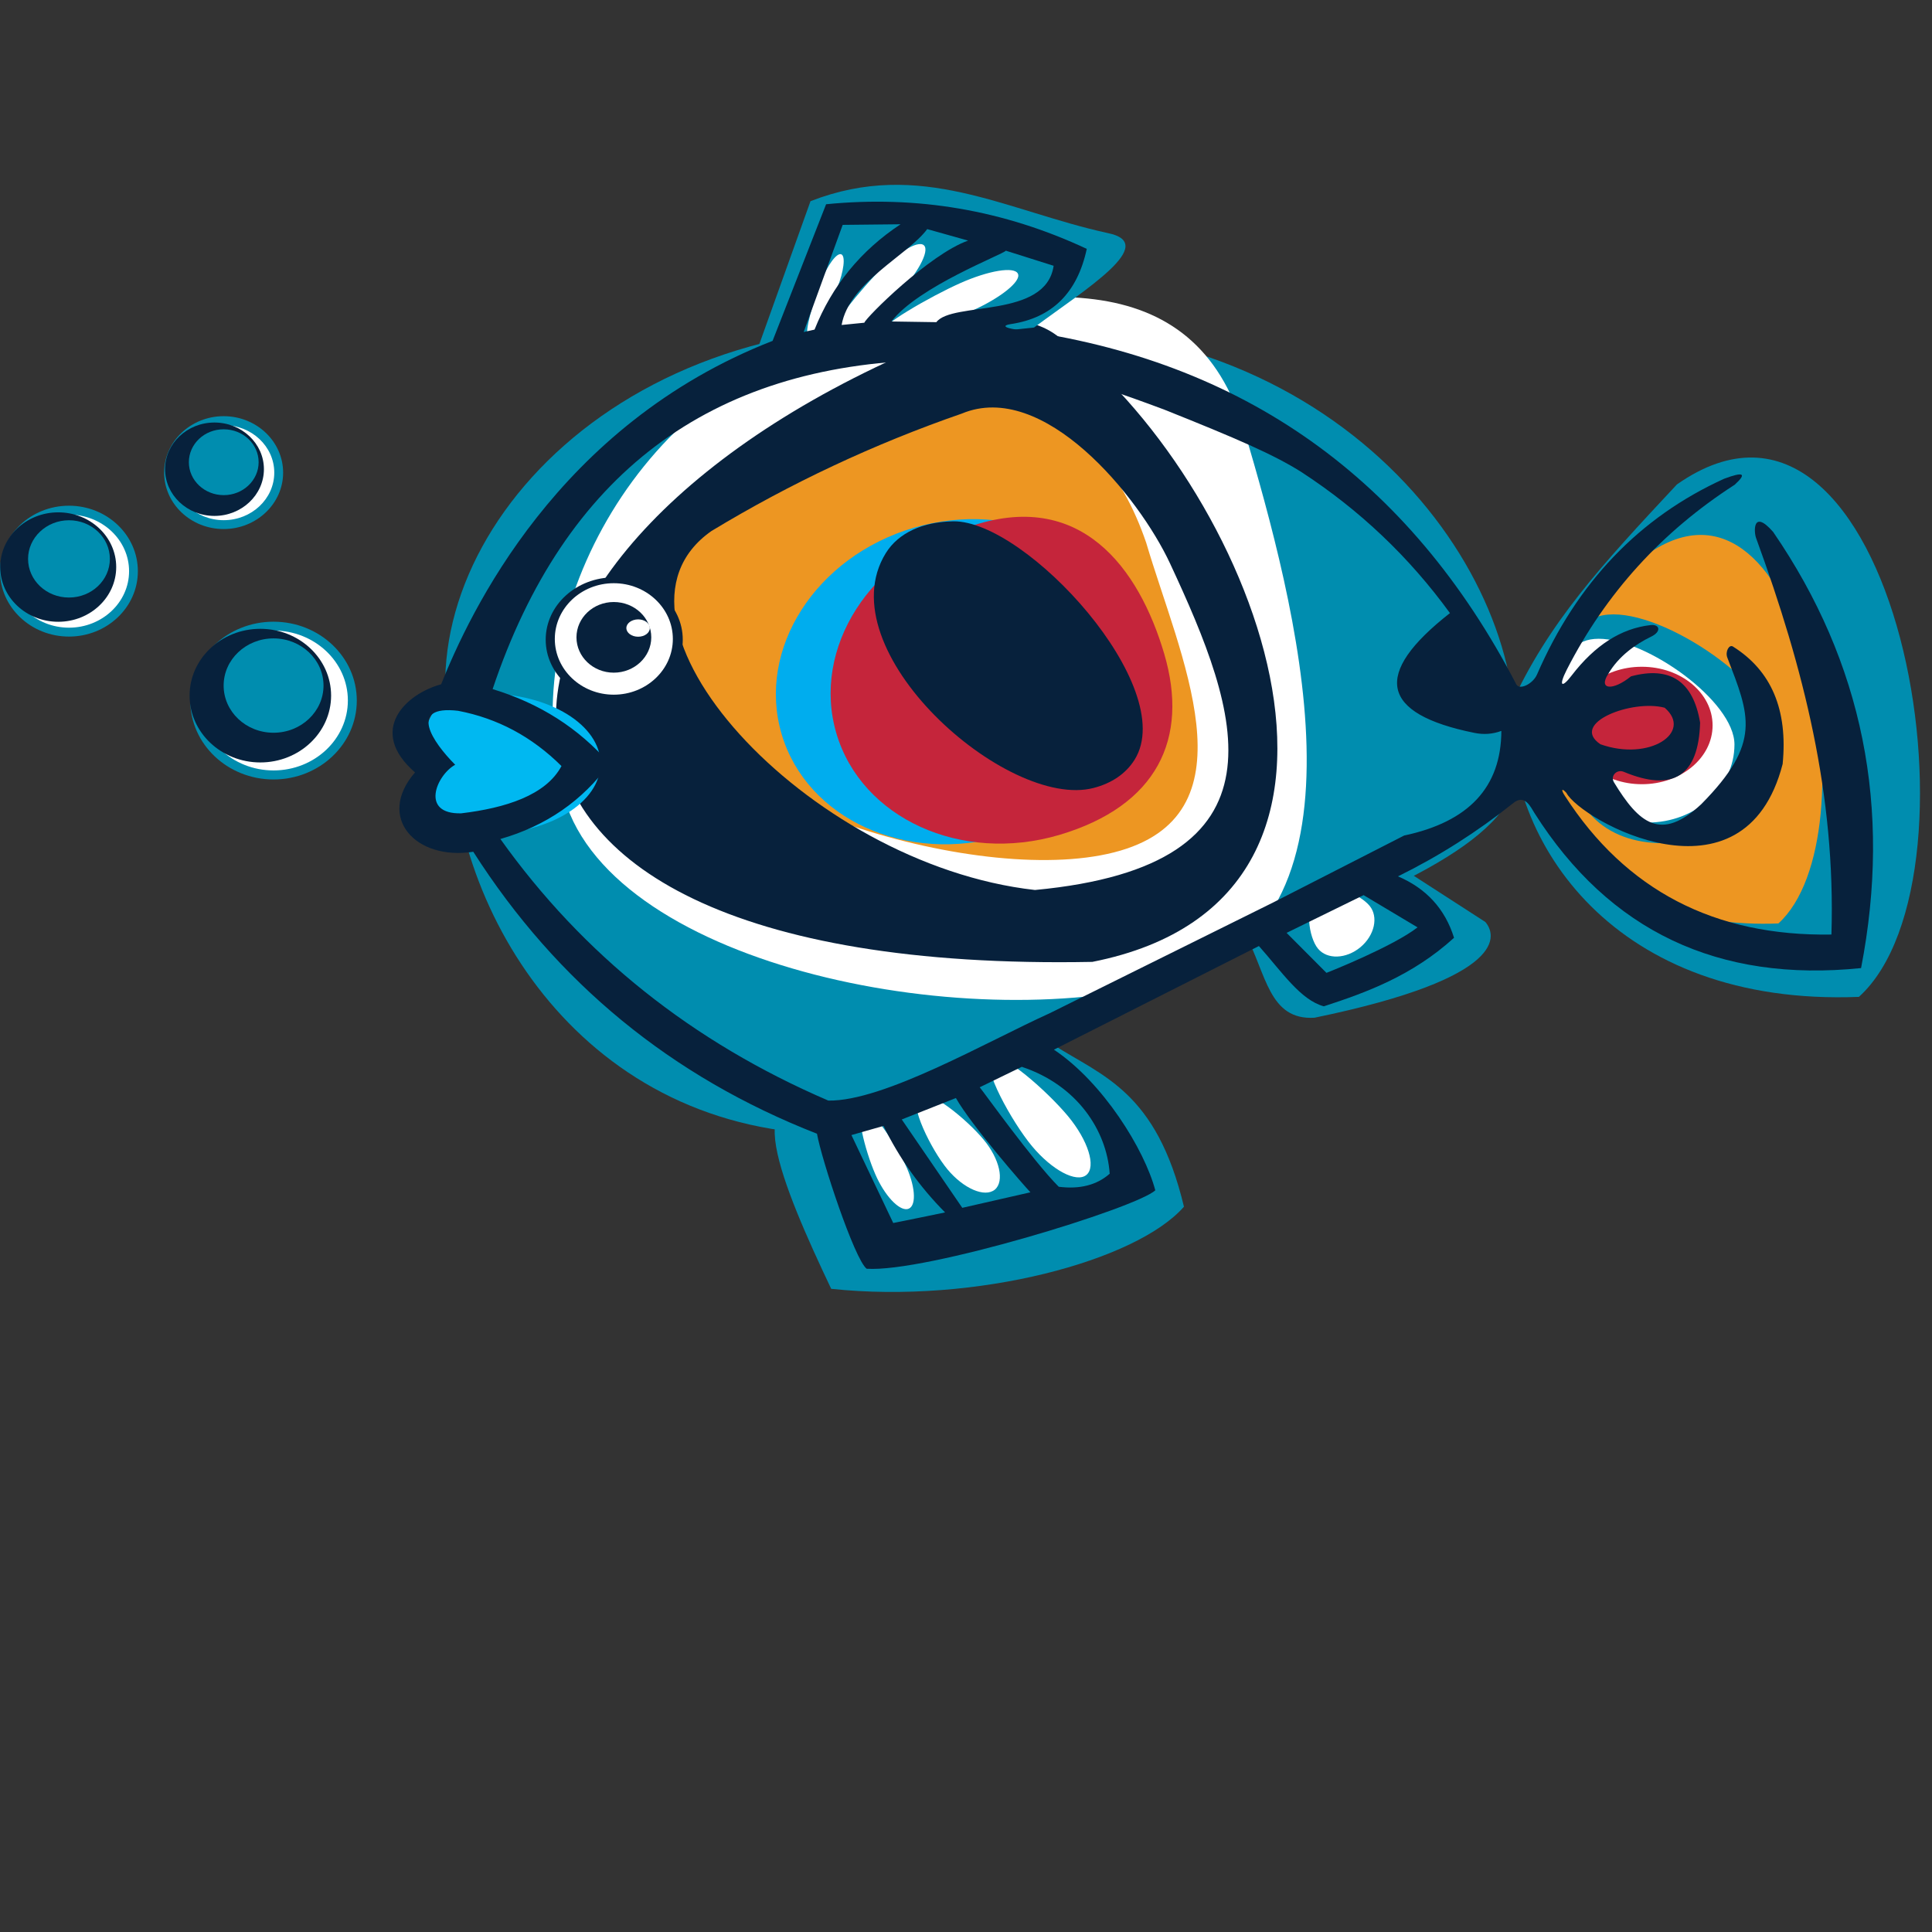
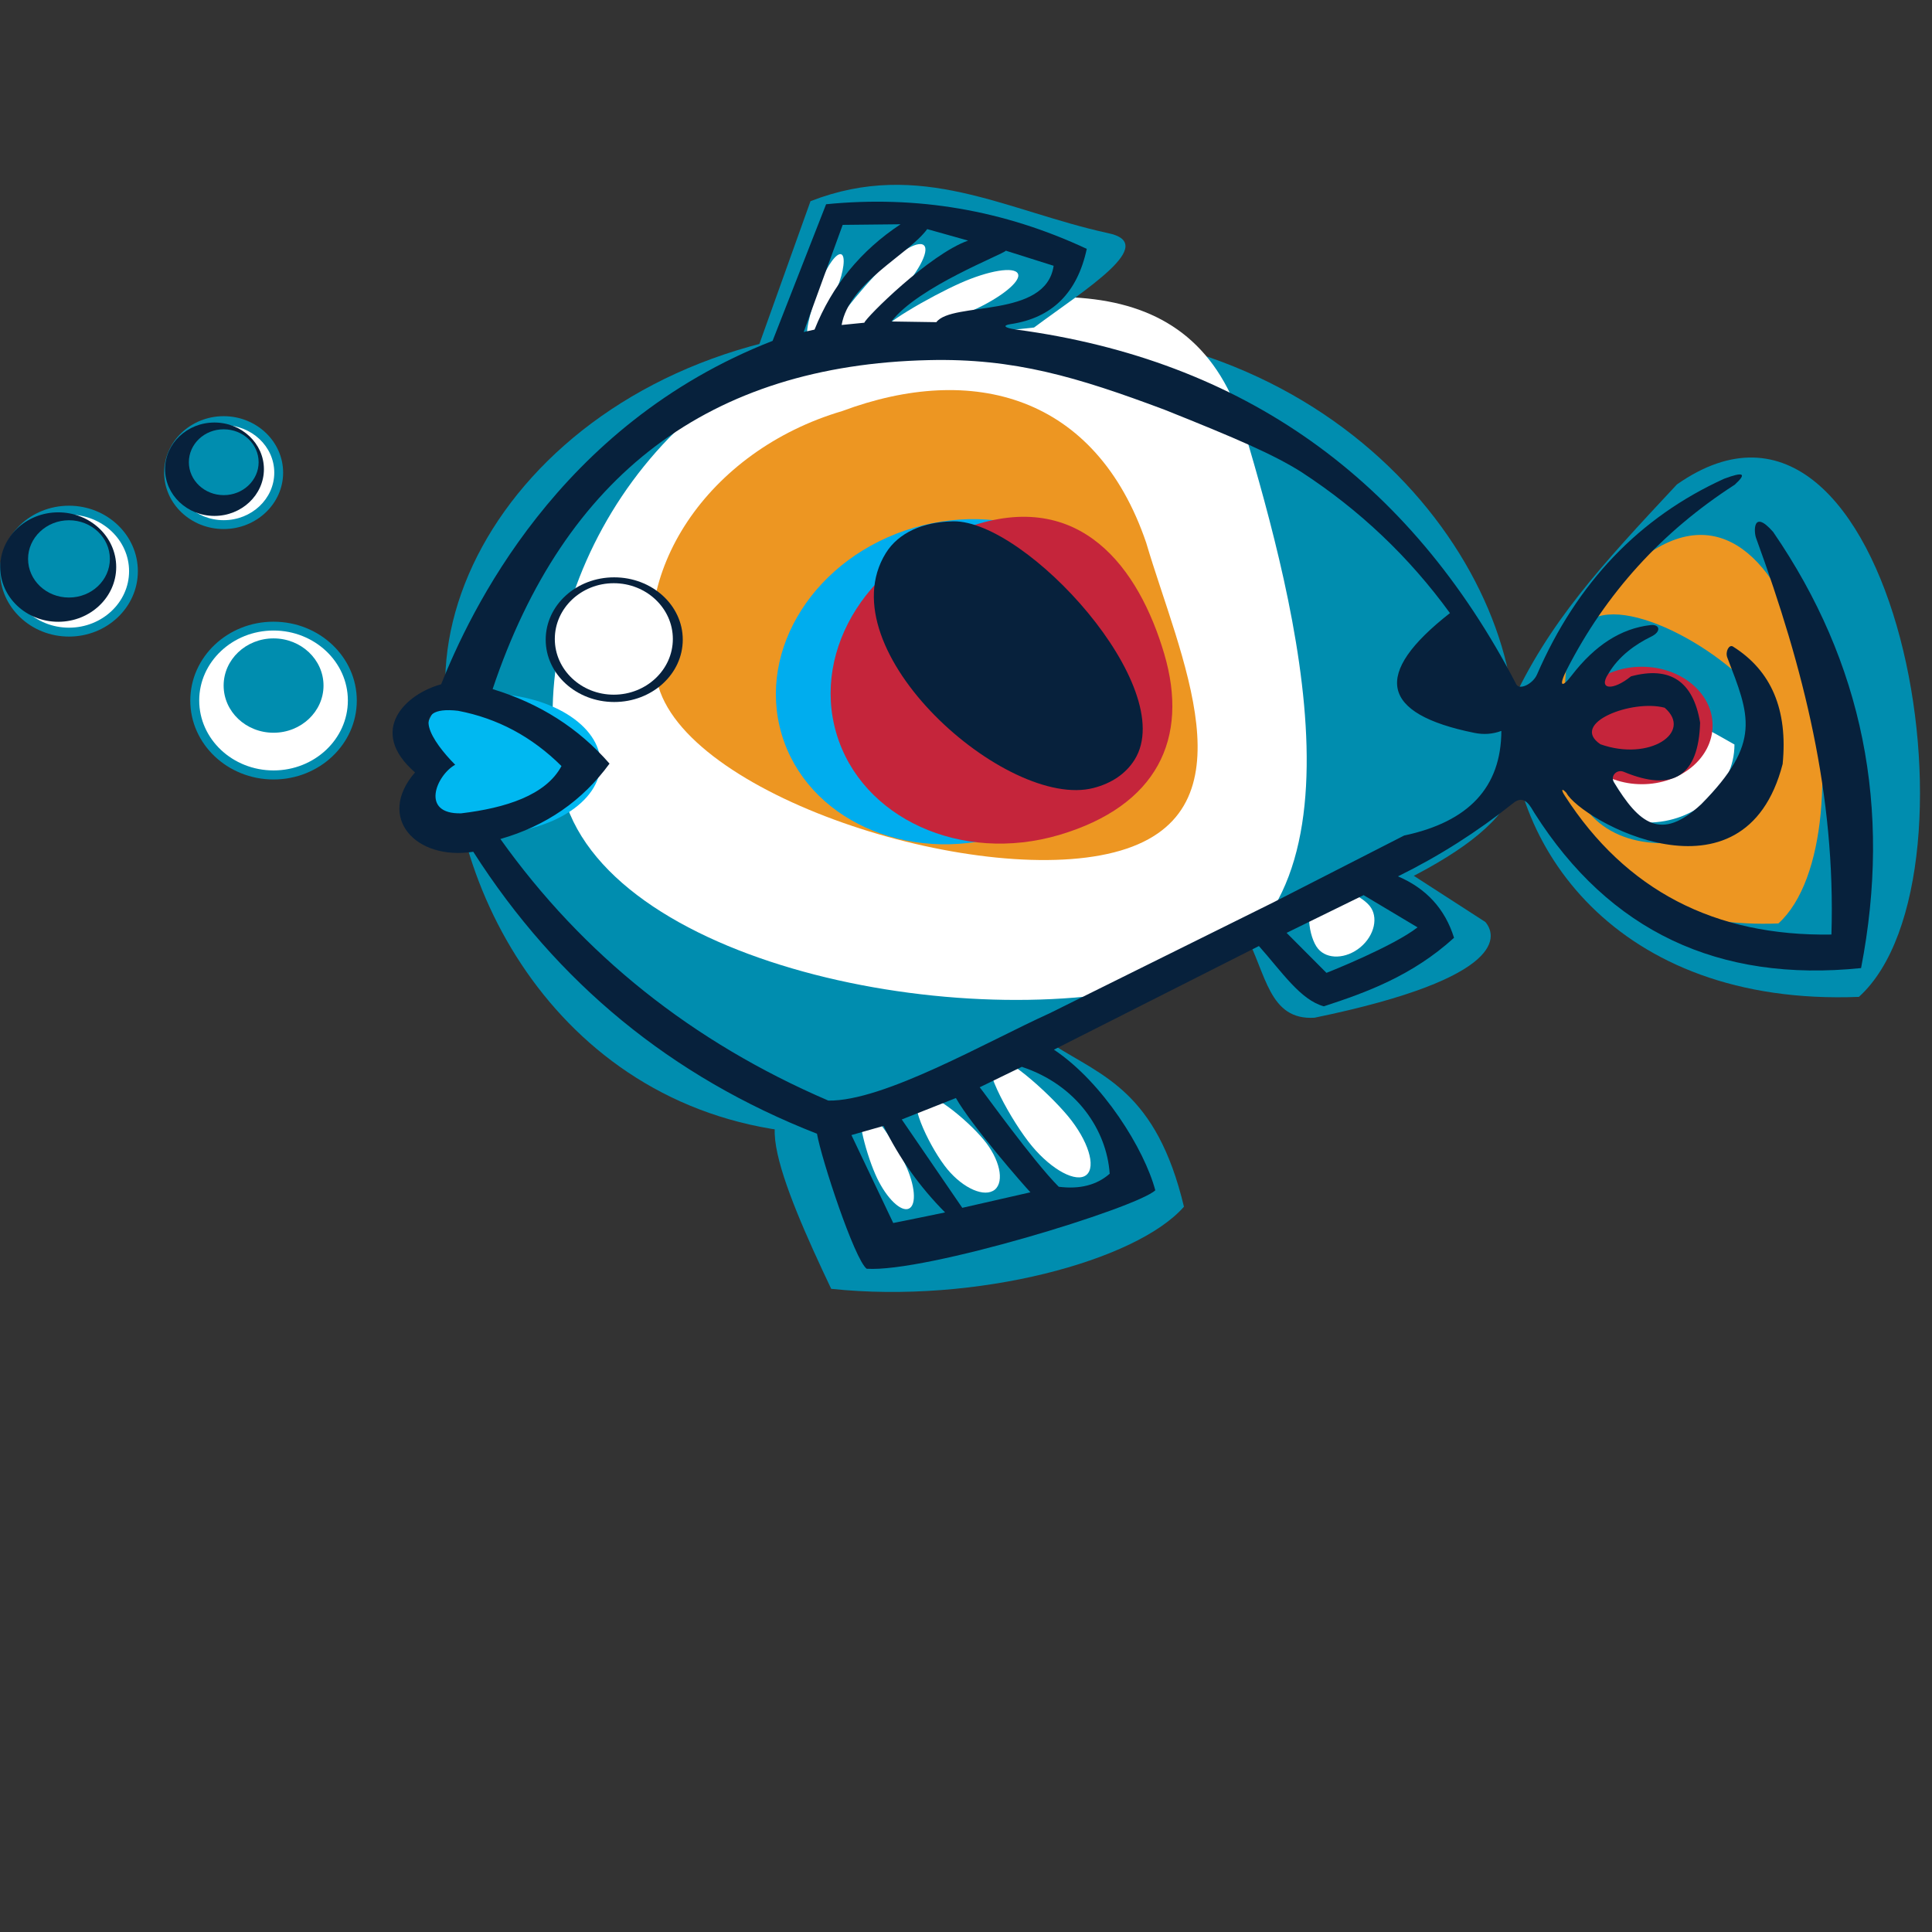
<svg xmlns="http://www.w3.org/2000/svg" version="1.1" x="0px" y="0px" width="530px" height="530px" viewBox="0 0 530 530" style="enable-background:new 0 0 530 530;" xml:space="preserve">
  <rect x="0" y="0" width="530" height="530" fill="#333333" stroke="none" />
  <style type="text/css"> .st0{fill:#008DAF;} .st1{fill:#FFFFFF;} .st2{fill:#ED9622;} .st3{fill:#00ADEE;} .st4{fill:#C5253B;} .st5{fill:#07213C;} .st6{fill:#00B8F1;} .st7{display:none;} .st8{display:inline;} </style>
  <g id="Layer_1">
    <path class="st0" d="M123.63,201.46c0,49.38,36.75,109.73,106.69,109.73c64.62-46.73,199.07-65.3,185.16-106.67 c2.82-50.13-51.43-121.66-148.62-114.29C170.79,80.73,111.85,147.84,123.63,201.46" />
    <path class="st1" d="M341.4,118.27c-13.71-46.42-58.14-41.6-113.65-25.2c-55.51,16.36-86.63,79.59-72.94,125.95 c13.71,46.46,113.21,65.94,168.76,49.57C379.06,252.21,355.06,164.63,341.4,118.27" />
    <path class="st2" d="M314.44,148.91c-13.79-40.5-47.62-49.48-83.38-36.15c-36.94,10.89-59.53,44.74-50.42,75.61 s89.82,55.86,126.75,44.97C344.34,222.46,323.53,179.78,314.44,148.91" />
    <path class="st3" d="M311.73,172.68c-6.87-23.35-34.22-35.8-61.1-27.89c-26.87,7.93-43.09,33.25-36.21,56.59 c6.87,23.29,34.22,35.78,61.12,27.85C302.41,221.32,318.6,196,311.73,172.68" />
    <path class="st4" d="M319.37,179.33c-6.89-23.33-22.88-45.57-53.73-34.74c-26.87,7.93-43.09,33.25-36.19,56.61 c6.89,23.31,34.25,35.76,61.12,27.85C317.42,221.09,326.26,202.66,319.37,179.33" />
-     <path class="st5" d="M195.16,145.68c21.8-13.19,44.74-23.93,68.68-32.22c22.42-9.36,48.53,22.67,57.12,41.08 c19.15,41.08,34.56,82.88-37.04,89.61C221.19,237.12,160.23,170.16,195.16,145.68 M299.66,263.87 c90.56-17.91,42.55-133.61-9.79-171.87c-7.54-5.53-17.76-5.3-30.73,0.46C118.7,148.67,102.16,267.67,299.66,263.87" />
    <path class="st0" d="M207.05,97.9l76.61-8.05c14.16-10.52,34.54-23.04,20.19-25.92c-27.93-6.11-51.35-20.5-81.51-8.74L207.05,97.9z " />
    <path class="st0" d="M360.61,279.19c53.77-11.1,49.79-22.88,46.85-26.27l-24.78-16l-41.04,19.42 C347.4,267.05,348.04,279.95,360.61,279.19" />
    <path class="st0" d="M228.02,353.56c39.81,4.22,83.83-7.7,96.77-22.53c-7.56-31.62-22.26-35.76-35.78-44.37l-60.62,21.1 C200.86,292.83,214.79,325.71,228.02,353.56" />
    <path class="st0" d="M509.95,273.47c36.69-33.25,10.04-182.55-49.92-140.58c-20.91,22.38-35.22,37.85-45.65,60.71 C412.79,231.11,442.97,276.12,509.95,273.47" />
    <path class="st2" d="M487.86,253.33c26.42-23.93,7.23-131.51-35.96-101.27c-15.05,16.13-25.38,27.27-32.9,43.75 C417.86,222.81,439.62,255.25,487.86,253.33" />
    <path class="st1" d="M283.09,314.4c5.53,6.63,12.22,10.17,14.95,7.91c2.71-2.28,0.46-9.46-5.05-16.11 c-5.51-6.63-18.36-18.16-21.1-15.9C269.18,292.56,277.59,307.78,283.09,314.4" />
    <path class="st1" d="M245.74,81.48c5.92-6.29,9.38-12.61,7.72-14.18c-1.66-1.55-7.78,2.26-13.71,8.53 c-5.92,6.27-16.5,19.75-14.85,21.33C226.59,98.71,239.84,87.75,245.74,81.48" />
    <path class="st1" d="M229.64,79.1c1.84-4.66,2.38-8.84,1.14-9.34c-1.24-0.48-3.73,2.9-5.61,7.56c-1.86,4.66-4.68,14.22-3.46,14.72 C222.93,92.52,227.75,83.76,229.64,79.1" />
    <path class="st1" d="M266.68,85.23c7.85-3.52,13.5-8.07,12.57-10.12c-0.93-2.09-8.07-0.91-15.94,2.61 c-7.87,3.52-22.8,11.97-21.86,14.04C242.39,93.84,258.81,88.77,266.68,85.23" />
    <path class="st1" d="M361.56,260.24c2.51,3.04,7.72,2.86,11.64-0.39c3.89-3.25,5.01-8.34,2.51-11.37 c-2.53-3.04-10.25-6.77-14.18-3.52C357.61,248.21,359.04,257.22,361.56,260.24" />
    <path class="st1" d="M259.93,320.8c4.45,5.32,10.23,7.78,12.98,5.55c2.71-2.28,1.33-8.45-3.11-13.75 c-4.43-5.36-15.13-14.29-17.87-12.05C249.22,302.81,255.5,315.46,259.93,320.8" />
    <path class="st1" d="M240.59,323.16c2.69,5.63,6.6,9.4,8.76,8.39c2.15-1.04,1.7-6.44-1.01-12.11c-2.71-5.67-9.57-16.15-11.7-15.13 C234.5,305.36,237.88,317.49,240.59,323.16" />
    <path class="st6" d="M116.3,210.12c0,10.62-0.23,18.63,17.08,18.63s31.35-8.61,31.35-19.26c0-10.6-14.02-19.23-31.35-19.23 C116.07,190.28,116.3,199.5,116.3,210.12" />
    <path class="st0" d="M429.6,204.59c0.75,19.5,13.46,27.81,29.63,26.61c16.38,0,29.65-11.91,29.65-26.61 c0-14.7-29.9-36.05-46.27-36.05C426.24,168.54,429.6,189.91,429.6,204.59" />
-     <path class="st1" d="M428.11,204.24c0.62,15.69,10.83,22.36,23.87,21.41c13.17,0,23.83-9.59,23.83-21.41 c0-11.84-24.06-29.01-37.23-29.01C425.42,175.23,428.11,192.39,428.11,204.24" />
+     <path class="st1" d="M428.11,204.24c0.62,15.69,10.83,22.36,23.87,21.41c13.17,0,23.83-9.59,23.83-21.41 C425.42,175.23,428.11,192.39,428.11,204.24" />
    <path class="st4" d="M430.99,199c0,8.9,8.7,16.13,19.42,16.13c10.72,0,19.4-7.23,19.4-16.13c0-8.88-8.68-16.09-19.4-16.09 C439.68,182.89,430.99,190.12,430.99,199" />
    <path class="st5" d="M149.7,175.48c0,9.46,8.43,17.1,18.8,17.1c10.39,0,18.8-7.66,18.8-17.1c0-9.44-8.41-17.1-18.8-17.1 C158.12,158.36,149.7,166.02,149.7,175.48" />
    <path class="st1" d="M152.2,175.29c0,8.43,7.25,15.28,16.17,15.28c8.94,0,16.21-6.85,16.21-15.28c0-8.45-7.27-15.3-16.21-15.3 C159.45,159.99,152.2,166.84,152.2,175.29" />
-     <path class="st5" d="M158.14,174.84c0,5.34,4.58,9.69,10.23,9.69c5.67,0,10.29-4.35,10.29-9.69c0-5.36-4.6-9.69-10.29-9.69 C162.72,165.15,158.14,169.49,158.14,174.84" />
    <path class="st1" d="M171.83,172.29c0,1.3,1.43,2.38,3.23,2.38c1.78,0,3.21-1.06,3.21-2.38c0-1.3-1.43-2.38-3.21-2.38 C173.26,169.93,171.83,170.99,171.83,172.29" />
    <path class="st1" d="M46.28,129.66c0,7.87,6.75,14.27,15.09,14.27c8.32,0,15.07-6.38,15.07-14.27c0-7.87-6.75-14.24-15.07-14.24 C53.01,115.41,46.28,121.79,46.28,129.66" />
    <path class="st0" d="M45.03,129.66c0,8.53,7.33,15.47,16.32,15.47s16.32-6.94,16.32-15.47c0-8.55-7.31-15.49-16.32-15.49 C52.38,114.17,45.03,121.11,45.03,129.66 M61.37,116.62c7.64,0,13.87,5.84,13.87,13.04c0,7.18-6.21,13.04-13.87,13.04 s-13.87-5.86-13.87-13.04C47.5,122.47,53.71,116.62,61.37,116.62" />
    <path class="st5" d="M45.28,128.71c0,7.06,6.07,12.82,13.54,12.82s13.58-5.76,13.58-12.82c0-7.06-6.09-12.8-13.58-12.8 C51.35,115.91,45.28,121.65,45.28,128.71" />
    <path class="st0" d="M51.81,126.8c0,4.99,4.29,9.03,9.57,9.03s9.57-4.06,9.57-9.03c0-4.99-4.29-9.03-9.57-9.03 C56.07,117.75,51.81,121.81,51.81,126.8" />
    <path class="st1" d="M53.42,192.19c0,11.28,9.67,20.41,21.62,20.41s21.62-9.15,21.62-20.41c0-11.28-9.67-20.41-21.62-20.41 C63.09,171.75,53.42,180.9,53.42,192.19" />
    <path class="st0" d="M52.2,192.19c0,11.95,10.25,21.64,22.84,21.64c12.61,0,22.84-9.69,22.84-21.64s-10.23-21.64-22.84-21.64 C62.45,170.53,52.2,180.24,52.2,192.19 M75.04,172.97c11.26,0,20.39,8.61,20.39,19.19s-9.13,19.19-20.39,19.19 c-11.24,0-20.39-8.59-20.39-19.19C54.64,181.61,63.79,172.97,75.04,172.97" />
-     <path class="st5" d="M52.01,190.82c0,10.12,8.7,18.34,19.4,18.34s19.42-8.22,19.42-18.34s-8.72-18.32-19.42-18.32 S52.01,180.7,52.01,190.82" />
    <path class="st0" d="M61.35,188.07c0,7.14,6.11,12.94,13.69,12.94c7.56,0,13.71-5.8,13.71-12.94s-6.15-12.94-13.71-12.94 C67.46,175.13,61.35,180.94,61.35,188.07" />
    <path class="st1" d="M1.22,156.7c0,9.23,7.93,16.71,17.7,16.71s17.72-7.47,17.72-16.71c0-9.25-7.93-16.75-17.72-16.75 C9.15,139.95,1.22,147.44,1.22,156.7" />
    <path class="st0" d="M0,156.7c0,9.88,8.49,17.93,18.92,17.93s18.9-8.03,18.9-17.93c0-9.92-8.47-17.97-18.9-17.97S0,146.78,0,156.7 M18.93,141.17c9.09,0,16.48,6.98,16.48,15.53c0,8.53-7.39,15.49-16.48,15.49S2.45,165.23,2.45,156.7 C2.45,148.15,9.84,141.17,18.93,141.17" />
    <path class="st5" d="M0.06,155.56c0,8.28,7.12,15.01,15.92,15.01c8.76,0,15.9-6.73,15.9-15.01c0-8.3-7.14-15.01-15.9-15.01 C7.21,140.55,0.06,147.28,0.06,155.56" />
    <path class="st0" d="M7.7,153.32c0,5.86,5.01,10.6,11.22,10.6c6.19,0,11.22-4.74,11.22-10.6c0-5.86-5.03-10.6-11.22-10.6 C12.74,142.72,7.7,147.49,7.7,153.32" />
    <path class="st5" d="M385.19,229.21l-35.8,18.3L288,277.94c-17.21,7.78-45.59,24.24-60.77,23.98 c-37.33-16.05-67.31-39.98-89.96-71.76c12.59-3.6,22.53-10.52,29.94-20.68c-8.51-9.75-19.19-16.54-32.07-20.44 c19.71-58.8,59.57-88.88,119.65-90.25c23.4-0.56,40.73,4.64,64.6,13.58c19.81,7.91,30.04,12.34,37.58,17.1 c16.03,10.44,29.61,23.33,40.79,38.72c-21.37,16.71-19.13,27.64,6.71,32.86c2.53,0.52,4.99,0.35,7.39-0.54 C411.81,215.93,402.95,225.44,385.19,229.21 M388.87,254.4c-6.67,5.2-24.18,12.19-24.99,12.48l-10.93-10.97l21.12-10.35 L388.87,254.4z M304.42,321.98c-3.54,3.13-8.22,4.31-13.98,3.58c-7.12-7.14-20.64-26.09-21.68-27.29l11.55-5.61 C295.48,297.68,303.61,310.12,304.42,321.98 M263.98,331.34l-16.6-24.24l14.85-5.88c4.33,7.62,18.8,24.14,20.44,25.86 L263.98,331.34z M245.04,335.5l-11.47-24.12l8.8-2.51c4.31,8.82,9.94,16.73,16.89,23.73C254.52,333.6,249.76,334.55,245.04,335.5 M126.51,223.12c-11.3,0.27-6.81-10.46-1.64-13.33c-6.17-6.17-13.15-16.42,0.79-14.8c10.85,2.07,20.27,7.12,28.37,15.16 C149.74,218.19,138.62,221.67,126.51,223.12 M231.17,61.69l15.88-0.17c-10.93,7.23-18.8,16.85-23.6,28.9l-2.98,0.66L231.17,61.69z M254.36,62.85l11.22,3.15c-10.6,3.73-28.05,21.12-28.47,22.53l-6.23,0.62C232.93,77.42,248.99,70.09,254.36,62.85 M275.93,68.77 l13.11,4.14c-2.11,14.62-27.85,9.71-32.17,15.47l-12.32-0.19C251.87,78.62,275.21,69.78,275.93,68.77 M456.66,194.15 c7.85,6.75-4.18,14.8-17.62,10.02C430.43,198.36,447.76,191.77,456.66,194.15 M481.79,147.73c13.04,35.72,21.8,70.4,20.62,108.64 c-32.03,0.52-56.42-12.15-73.11-38.03c-1.14-1.72-0.89-2.28,0.41-0.83c3.83,7.39,48.8,32.75,59.32-7.93 c1.45-14.87-3.08-25.59-13.64-32.22c-1.08-0.66-2.15,1.45-1.55,3c6.09,15.88,9.59,23.33-7.14,40.25 c-11.1,10.37-17.1,5.24-23.93-5.98c-1.1-1.8,0.79-3.69,2.67-2.9c13.56,5.65,20.52,1.14,20.95-13.5 c-1.9-11.33-8.22-15.57-18.97-12.69c-4.97,4.04-9.07,3.71-6.23-0.68c2.88-4.89,7.49-8.14,11.8-10.23c2.88-1.41,2.3-3.44-0.21-3.15 c-8.07,0.91-15.26,5.53-21.62,13.81c-2.67,3.52-3.71,3.08-1.35-1.57c10.7-20.95,26.05-37.85,46.07-50.75 c3.4-3.11,2.44-3.64-2.9-1.64c-23.29,10.6-40.39,28.51-51.33,53.69c-1.1,2.57-4.8,4.41-5.69,2.71 c-29.32-56.48-74.99-88.93-137.06-97.31c-3.5-0.48-3.95-1.16-1.64-1.51c11.33-1.68,18.28-8.55,20.87-20.64 c-22.75-10.64-46.56-14.72-71.51-12.24l-14.68,37.48c-59.11,23.06-83.17,74.83-90.93,94.21c-9.67,2.61-20.37,12.67-7.16,24.18 c-10.7,12.32,0.12,24.24,15.98,21.76c22.98,35.98,54.41,61.76,94.29,77.35c1.26,7.14,10.27,34.39,13.62,37.04 c16.13,1.08,73.81-16.6,79.19-21.51c-3-11.26-14.35-29.61-27.81-38.59l56.23-28.43c6.38,7.18,11.39,14.78,17.81,16.54 c11.49-3.75,24.2-8.32,35.72-18.8c-2.46-7.91-7.6-13.54-15.38-16.85c11.22-5.53,21.72-12.19,31.47-19.98 c3.31-2.84,4.95,1.01,6,2.65c20.54,32.36,50.42,46.5,89.57,42.49c8.51-43.91,0.5-83.79-24.12-119.65 C480.7,139.39,481.11,146.12,481.79,147.73" />
    <path class="st5" d="M242.99,151.75c-16.46,26.69,33.33,70.58,57,64.41c4.91-1.26,8.88-3.89,11.3-7.81 c12.22-19.83-29.77-65.61-49.79-65.34C253.32,143.14,246.51,146.06,242.99,151.75 M290.88,187.2c10.7-7.31-20.25-36.98-31.16-35.63 C229.1,155.29,253.53,212.7,290.88,187.2" />
  </g>
  <g id="Layer_2" class="st7">
    <g class="st8">
      <path class="st5" d="M3.94,446.89c1.35-1.37,33.4-33.98,47.45-56.3c-0.5,0.79-1.45,1.2-2.36,1.04c-0.93-0.17-1.66-0.87-1.82-1.8 c0.37,1.86,9.13,45.74,28.03,60.66c0.99,0.79,2.42,0.62,3.21-0.37c0.81-0.99,0.62-2.42-0.37-3.23 C60.5,433,51.76,389.38,51.68,388.94c-0.19-0.91-0.91-1.64-1.82-1.82c-0.93-0.17-1.86,0.23-2.36,1.04 C33.71,410.04,1,443.33,0.67,443.66c-0.89,0.89-0.89,2.36,0.02,3.25C1.6,447.8,3.05,447.8,3.94,446.89" />
      <path class="st5" d="M19.4,422.96c1.04,0.19,26.25,4.31,57.68-2.34c1.24-0.27,2.03-1.49,1.76-2.71c-0.27-1.24-1.49-2.03-2.71-1.76 c-30.52,6.46-55.72,2.36-55.96,2.32c-1.24-0.21-2.42,0.62-2.63,1.88C17.31,421.57,18.14,422.75,19.4,422.96" />
      <path class="st5" d="M114.42,416.6c-0.23-0.04-22.13-3.4-29.67,14.82c-0.29,0.83-2.32,7.06,0.23,11.43 c1.14,1.97,3.02,3.25,5.47,3.71c0.06,0.02,0.12,0.02,0.21,0.04c0.79,0.08,19.71,1.7,29.32-23.69c-0.41,1.1-1.61,1.7-2.73,1.41 c-1.14-0.31-1.86-1.45-1.66-2.61c-0.29,1.66-6.89,40.6,0.17,56.23c0.54,1.16,1.88,1.66,3.04,1.16c1.14-0.52,1.66-1.88,1.14-3.02 c-6.48-14.37,0.1-53.19,0.17-53.56c0.21-1.16-0.52-2.3-1.64-2.59c-1.16-0.31-2.34,0.29-2.75,1.39 c-8.32,21.97-23.93,20.81-24.6,20.75c0.1,0,0.17,0.02,0.25,0.04c-1.53-0.29-2.11-1.01-2.4-1.51c-1.26-2.17-0.33-6.25,0.08-7.52 c6.09-14.72,23.89-12.05,24.64-11.93c-0.17-0.04-0.33-0.08-0.48-0.14l0.48,0.14c1.24,0.21,2.42-0.64,2.63-1.9 C116.51,417.97,115.66,416.81,114.42,416.6" />
      <path class="st5" d="M134.15,415.84c-0.72,3.66-4.02,22.24,1.14,28.51c1.22,1.47,2.88,2.28,4.76,2.28c-0.08,0-0.14,0-0.23-0.02 c0.68,0.06,16.96,1.28,25.01-29.01c0.33-1.22-0.39-2.48-1.61-2.8c-1.22-0.33-2.46,0.39-2.8,1.59c-1.08,3.93-6.03,23.81,1.22,29.34 c2.94,2.26,7.1,1.82,12.36-1.26c1.1-0.66,1.45-2.05,0.81-3.15c-0.64-1.1-2.05-1.45-3.13-0.81c-1.97,1.16-5.53,2.9-7.25,1.57 c-3.56-2.71-1.9-15.96,0.41-24.49c-0.33,1.22-1.59,1.95-2.8,1.61c-1.22-0.33-1.95-1.57-1.61-2.8 c-6.98,26.25-19.65,25.67-20.17,25.63c-0.06,0-0.14,0-0.19,0c-0.52,0-0.87-0.19-1.22-0.62c-2.92-3.56-1.68-17.04-0.19-24.7 c0.25-1.24-0.56-2.44-1.8-2.69C135.6,413.79,134.37,414.59,134.15,415.84" />
      <path class="st5" d="M182.99,412.79c-1.64,6.42-6.36,27.72,0.93,31.84c4.68,2.67,10.77-2.55,14.93-6.73 c0.89-0.91,0.89-2.36,0-3.25s-2.34-0.89-3.23,0c-7.04,7.04-9.19,6.13-9.42,6c-2.84-1.61-1.61-15.38,1.24-26.75 c0.31-1.22-0.41-2.46-1.66-2.77C184.52,410.83,183.28,411.57,182.99,412.79" />
      <path class="st5" d="M442.29,414.47c-1.64,6.44-6.36,27.72,0.93,31.84c4.68,2.67,10.75-2.57,14.91-6.73 c0.89-0.89,0.89-2.34,0-3.23c-0.89-0.89-2.34-0.89-3.23,0c-7.04,7.04-9.21,6.13-9.44,5.98c-2.84-1.61-1.61-15.38,1.24-26.75 c0.29-1.22-0.43-2.46-1.66-2.77C443.84,412.5,442.6,413.25,442.29,414.47" />
      <path class="st5" d="M314.65,413.31c-0.37-0.19-9.03-4.27-16.89-0.95c-4.49,1.93-7.74,5.78-9.65,11.51 c-0.89,2.53-5.2,15.57-1.04,20.93c0.93,1.2,2.69,2.59,5.76,2.34c0.23-0.02,0.43-0.06,0.6-0.14c0.52-0.19,12.48-4.87,19.71-27.79 c-0.35,1.14-1.55,1.82-2.71,1.53c-1.16-0.27-1.93-1.41-1.72-2.59c-0.99,6.13-3.64,26.48,3.5,30.56c2.71,1.55,6.09,0.68,10.02-2.57 c0.95-0.81,1.1-2.26,0.29-3.23s-2.24-1.1-3.23-0.29c-2.17,1.8-3.95,2.59-4.8,2.11c-2.96-1.7-3.04-14.74-1.26-25.86 c0.19-1.18-0.56-2.32-1.72-2.59c-1.18-0.27-2.36,0.39-2.71,1.53c-6.48,20.56-16.85,24.85-16.96,24.89 c-0.29,0.1-0.56,0.27-0.77,0.48c0.37-0.35,0.87-0.58,1.39-0.62c-1.24,0.1-1.59-0.35-1.78-0.58c-1.95-2.53-0.17-11.26,1.74-16.67 c-0.04,0.12-0.08,0.23-0.14,0.33c0.06-0.12,0.12-0.25,0.17-0.37c1.47-4.41,3.85-7.33,7.08-8.72c5.92-2.53,13.06,0.83,13.15,0.85 c0.04,0.02,0.1,0.04,0.14,0.06l-0.14-0.06c1.14,0.56,2.48,0.06,3.04-1.08C316.24,415.24,315.79,413.87,314.65,413.31" />
      <path class="st5" d="M427.8,438.73L427.8,438.73c-1.93,2.01-7.83,7.04-12.19,6.29c-1.86-0.31-3.31-1.7-4.49-4.22 c-0.52-1.14-1.88-1.66-3.02-1.12c-1.16,0.52-1.66,1.88-1.12,3.04c1.8,3.98,4.49,6.27,7.89,6.83c7.49,1.26,15.36-6.75,16.23-7.66 c0.87-0.91,0.83-2.36-0.08-3.23C430.12,437.78,428.67,437.82,427.8,438.73" />
      <path class="st5" d="M427.8,438.73L427.8,438.73c-1.93,2.01-7.83,7.04-12.19,6.29c-1.86-0.31-3.31-1.7-4.49-4.22 c-0.21-0.48-5.05-11.41,7.91-24.37c-0.08,0.08-0.19,0.17-0.29,0.25c1.45-1.01,4.06-2.22,5.22-1.82c0.12,0.04,0.46,0.17,0.72,1.01 c-0.1-0.31-0.12-0.62-0.1-0.91c0,0.04-0.64,5.4-4.41,7.47c-2.73,1.53-6.65,1.08-11.62-1.3c-1.16-0.54-2.51-0.06-3.04,1.08 c-0.56,1.16-0.08,2.51,1.08,3.06c6.4,3.06,11.72,3.48,15.86,1.16c5.84-3.27,6.69-10.68,6.73-10.99c0.02-0.31,0-0.64-0.1-0.91 c-0.79-2.55-2.4-3.58-3.64-3.98c-3.83-1.3-8.45,1.8-9.34,2.42c-0.1,0.08-0.21,0.17-0.29,0.25c-15.36,15.36-9.11,28.99-8.82,29.57 c1.8,3.93,4.47,6.23,7.89,6.79c7.49,1.26,15.36-6.75,16.23-7.66c0.87-0.91,0.83-2.36-0.08-3.23 C430.12,437.78,428.67,437.82,427.8,438.73" />
      <path class="st5" d="M502.15,430.56c0.41,0.08,10.6,1.88,18.07-3.35c3.87-2.71,6.29-6.75,7.18-12.01c0.04-0.19,0.04-0.39,0.02-0.6 c-0.23-2.3-2.19-5.69-6.65-5.69c-0.14,0-0.27,0-0.39,0.04c-0.68,0.12-16.46,3.17-16.46,29.57c0.02,0.33,0.25,6.19,4.33,9.28 c2.38,1.78,5.42,2.24,9.07,1.33c-0.06,0.02-0.14,0.04-0.23,0.04c0.48-0.06,4.8-0.87,12.24-8.28c0.89-0.91,0.89-2.34,0-3.25 c-0.89-0.89-2.34-0.89-3.23,0c-6.25,6.25-9.67,7-9.71,7.02c-2.38,0.58-4.14,0.41-5.34-0.52c-1.95-1.43-2.48-4.6-2.53-5.69 c0-22.26,12.17-24.87,12.69-24.99c-0.14,0.04-0.27,0.04-0.41,0.04c1.53,0,1.99,0.87,2.09,1.61c-0.02-0.23-0.02-0.41,0.02-0.66 c-0.68,4-2.44,7.02-5.26,9.01c-5.9,4.12-14.56,2.61-14.66,2.61c0.17,0.02,0.29,0.06,0.43,0.1l-0.43-0.1 c-1.24-0.23-2.42,0.58-2.67,1.82C500.08,429.13,500.91,430.31,502.15,430.56" />
      <path class="st5" d="M492.35,413.08c-1.18,1.01-28.94,24.97-34.18,39.57c-0.43,1.2,0.19,2.51,1.39,2.92 c1.18,0.43,2.51-0.19,2.92-1.39c4.84-13.46,32.57-37.39,32.84-37.64c0.97-0.83,1.08-2.28,0.25-3.23 C494.74,412.38,493.29,412.25,492.35,413.08" />
      <path class="st5" d="M470.57,414.16c0.46,1.24,11.51,30.31,27.06,34.2c1.22,0.29,2.46-0.43,2.77-1.66 c0.31-1.24-0.43-2.46-1.66-2.77c-10.97-2.75-20.97-23.56-23.89-31.37c0.04,0.08,0.04,0.14,0.06,0.25l-0.06-0.25 c-0.43-1.2-1.78-1.78-2.96-1.35C470.72,411.65,470.12,412.98,470.57,414.16" />
      <path class="st5" d="M192.84,399.52c0,2.15-1.74,3.89-3.89,3.89s-3.89-1.76-3.89-3.89c0-2.15,1.74-3.91,3.89-3.91 C191.08,395.61,192.84,397.35,192.84,399.52" />
      <path class="st5" d="M451.46,401.18c0,2.15-1.76,3.89-3.89,3.89c-2.15,0-3.91-1.74-3.91-3.89s1.76-3.91,3.91-3.91 C449.7,397.26,451.46,399.02,451.46,401.18" />
      <path class="st5" d="M312.2,406.68L312.2,406.68c1.51-3.25,5.05-8.76,8.03-9.63c1.22-0.37,1.9-1.64,1.53-2.84 c-0.35-1.22-1.61-1.9-2.84-1.55c-5.92,1.74-10.39,11.06-10.89,12.11c-0.54,1.14-0.04,2.51,1.12,3.04 C310.3,408.32,311.67,407.82,312.2,406.68" />
-       <path class="st5" d="M372.1,416.64c-0.64,2.59-6.02,25.47,1.14,32.63c0.7,0.68,1.84,0.68,2.53,0c0.7-0.7,0.7-1.84,0-2.55 c-4.87-4.87-1.78-22.75-0.19-29.23v0.02c0.23-0.97-0.35-1.93-1.3-2.17C373.3,415.09,372.33,415.67,372.1,416.64" />
-       <path class="st5" d="M372.85,416.83c0.08-0.27,0.23-0.5,0.46-0.64c0.23-0.14,0.52-0.19,0.79-0.12c0.54,0.14,0.89,0.7,0.75,1.26 l1.51,0.19l-1.51-0.19c-0.06,0.23-5.78,23.79,0.39,29.96c0.19,0.19,0.31,0.46,0.31,0.72s-0.1,0.54-0.31,0.72 c-0.39,0.39-1.06,0.39-1.45,0C368.21,443.14,370.57,426.06,372.85,416.83 M371.36,416.46c-0.66,2.63-6.13,25.9,1.35,33.35 c0.99,0.99,2.61,0.99,3.6,0c0.5-0.48,0.77-1.14,0.77-1.82c0-0.7-0.27-1.33-0.77-1.8c-4.1-4.1-2.17-19.67,0.02-28.51l-1.51-0.19 l1.51,0.19c0.33-1.37-0.52-2.75-1.88-3.11c-0.66-0.17-1.33-0.06-1.93,0.29C371.94,415.24,371.5,415.79,371.36,416.46" />
      <path class="st5" d="M363.51,416.21L363.51,416.21c0.56-0.29,13.95-7.18,33.02,4.39c0.5,0.31,2.03,1.57,2.15,2.77 c0.02,0.21,0.08,0.83-0.83,1.74c-0.17,0.19-8.63,9.38-32.2,7.81c-0.99-0.06-1.84,0.68-1.9,1.66c-0.06,0.99,0.68,1.84,1.68,1.93 c25.53,1.7,34.68-8.49,35.05-8.94c1.68-1.66,1.88-3.42,1.76-4.58c-0.33-3.15-3.48-5.22-3.81-5.45 c-20.95-12.71-36.01-4.82-36.63-4.49c-0.87,0.46-1.2,1.55-0.72,2.42C361.56,416.35,362.64,416.68,363.51,416.21" />
      <path class="st5" d="M363.14,415.55c-0.25,0.12-0.52,0.17-0.79,0.08s-0.48-0.25-0.62-0.52c-0.12-0.23-0.17-0.5-0.1-0.77 c0.1-0.25,0.27-0.48,0.5-0.62c0.62-0.33,15.26-8.01,35.88,4.49c0.31,0.19,3.15,2.07,3.44,4.87c0.12,0.99-0.06,2.48-1.53,3.93 c-0.39,0.48-9.36,10.37-34.47,8.72c-0.56-0.04-0.99-0.52-0.95-1.1c0.02-0.29,0.14-0.54,0.35-0.72c0.21-0.17,0.46-0.27,0.75-0.25 c23.85,1.59,32.46-7.66,32.82-8.05c1.16-1.12,1.06-2.03,1.01-2.32c-0.19-1.82-2.46-3.33-2.48-3.35 C377.51,408.18,363.72,415.24,363.14,415.55l0.54,1.41l0.17-0.04l0.12-0.1l-0.12,0.08L363.14,415.55z M363.16,415.53l-0.06,0.04 l-0.06,0.04l0.29-0.12l0.54,1.41c0.54-0.29,13.6-6.98,32.28,4.37c0.54,0.35,1.68,1.41,1.76,2.22c0.04,0.31-0.17,0.66-0.6,1.12 c-0.1,0.12-8.51,9.11-31.62,7.58c-0.68-0.04-1.35,0.19-1.84,0.62c-0.52,0.46-0.83,1.08-0.87,1.74c-0.1,1.41,0.97,2.63,2.36,2.73 c25.88,1.74,35.3-8.76,35.69-9.19c1.97-1.95,2.07-4.08,1.95-5.16c-0.37-3.42-3.54-5.59-4.16-6c-21.39-12.96-36.77-4.87-37.41-4.53 c-0.58,0.31-1.04,0.87-1.24,1.51c-0.17,0.64-0.1,1.35,0.21,1.95c0.33,0.6,0.87,1.04,1.53,1.24c0.66,0.19,1.35,0.12,1.95-0.21 L363.16,415.53z" />
      <path class="st5" d="M238.1,411.92v33.56c0,1.04,0.85,1.86,1.86,1.86c1.04,0,1.86-0.85,1.86-1.86v-33.56 c0-1.04-0.83-1.86-1.86-1.86C238.95,410.06,238.1,410.89,238.1,411.92" />
      <path class="st5" d="M238.87,411.92c0-0.6,0.5-1.1,1.1-1.1c0.62,0,1.12,0.5,1.12,1.1v33.56c0,0.6-0.5,1.12-1.12,1.12 c-0.6,0-1.1-0.5-1.1-1.12V411.92z M237.34,411.92v33.56c0,1.45,1.18,2.63,2.63,2.63c1.45,0,2.63-1.18,2.63-2.63v-33.56 c0-1.45-1.18-2.63-2.63-2.63C238.52,409.29,237.34,410.47,237.34,411.92" />
      <path class="st5" d="M266.92,411.92v36.23c0,1.04,0.83,1.88,1.86,1.88c1.01,0,1.86-0.85,1.86-1.88v-36.23 c0-1.04-0.83-1.86-1.86-1.86C267.75,410.06,266.92,410.89,266.92,411.92" />
      <path class="st5" d="M267.67,411.92c0-0.6,0.5-1.1,1.12-1.1s1.1,0.5,1.1,1.1v36.23c0,0.62-0.48,1.12-1.1,1.12 c-0.62,0-1.12-0.5-1.12-1.12V411.92z M266.16,411.92v36.23c0,1.45,1.18,2.63,2.63,2.63c1.43,0,2.63-1.18,2.63-2.63v-36.23 c0-1.45-1.2-2.63-2.63-2.63C267.34,409.29,266.16,410.47,266.16,411.92" />
      <path class="st5" d="M236.18,429.23c0.93,0.1,22.88,2.65,45.82-3c0.99-0.25,1.59-1.26,1.37-2.26c-0.25-1.01-1.24-1.61-2.26-1.37 c-22.26,5.49-44.27,2.96-44.47,2.94l0,0c-1.04-0.12-1.97,0.6-2.07,1.64C234.44,428.18,235.16,429.11,236.18,429.23" />
      <path class="st5" d="M236.28,428.47c-0.6-0.06-1.04-0.62-0.97-1.22c0.06-0.62,0.62-1.04,1.24-0.97l0.08-1.51l-0.08,1.51 c0.93,0.1,22.82,2.46,44.74-2.94c0.29-0.08,0.58-0.02,0.85,0.12c0.25,0.17,0.43,0.39,0.5,0.68c0.08,0.29,0.02,0.58-0.12,0.85 c-0.14,0.25-0.39,0.41-0.68,0.5C259.06,431.09,237.19,428.57,236.28,428.47 M236.1,429.98c0.93,0.1,23.04,2.65,46.09-3.02 c0.68-0.17,1.26-0.6,1.61-1.2c0.35-0.6,0.46-1.33,0.31-1.99c-0.17-0.68-0.58-1.26-1.2-1.61c-0.6-0.35-1.3-0.48-1.99-0.31 c-21.66,5.34-43.29,3-44.2,2.92l-0.08,1.51l0.08-1.51c-1.45-0.19-2.75,0.85-2.92,2.3C233.63,428.49,234.67,429.81,236.1,429.98" />
    </g>
  </g>
</svg>